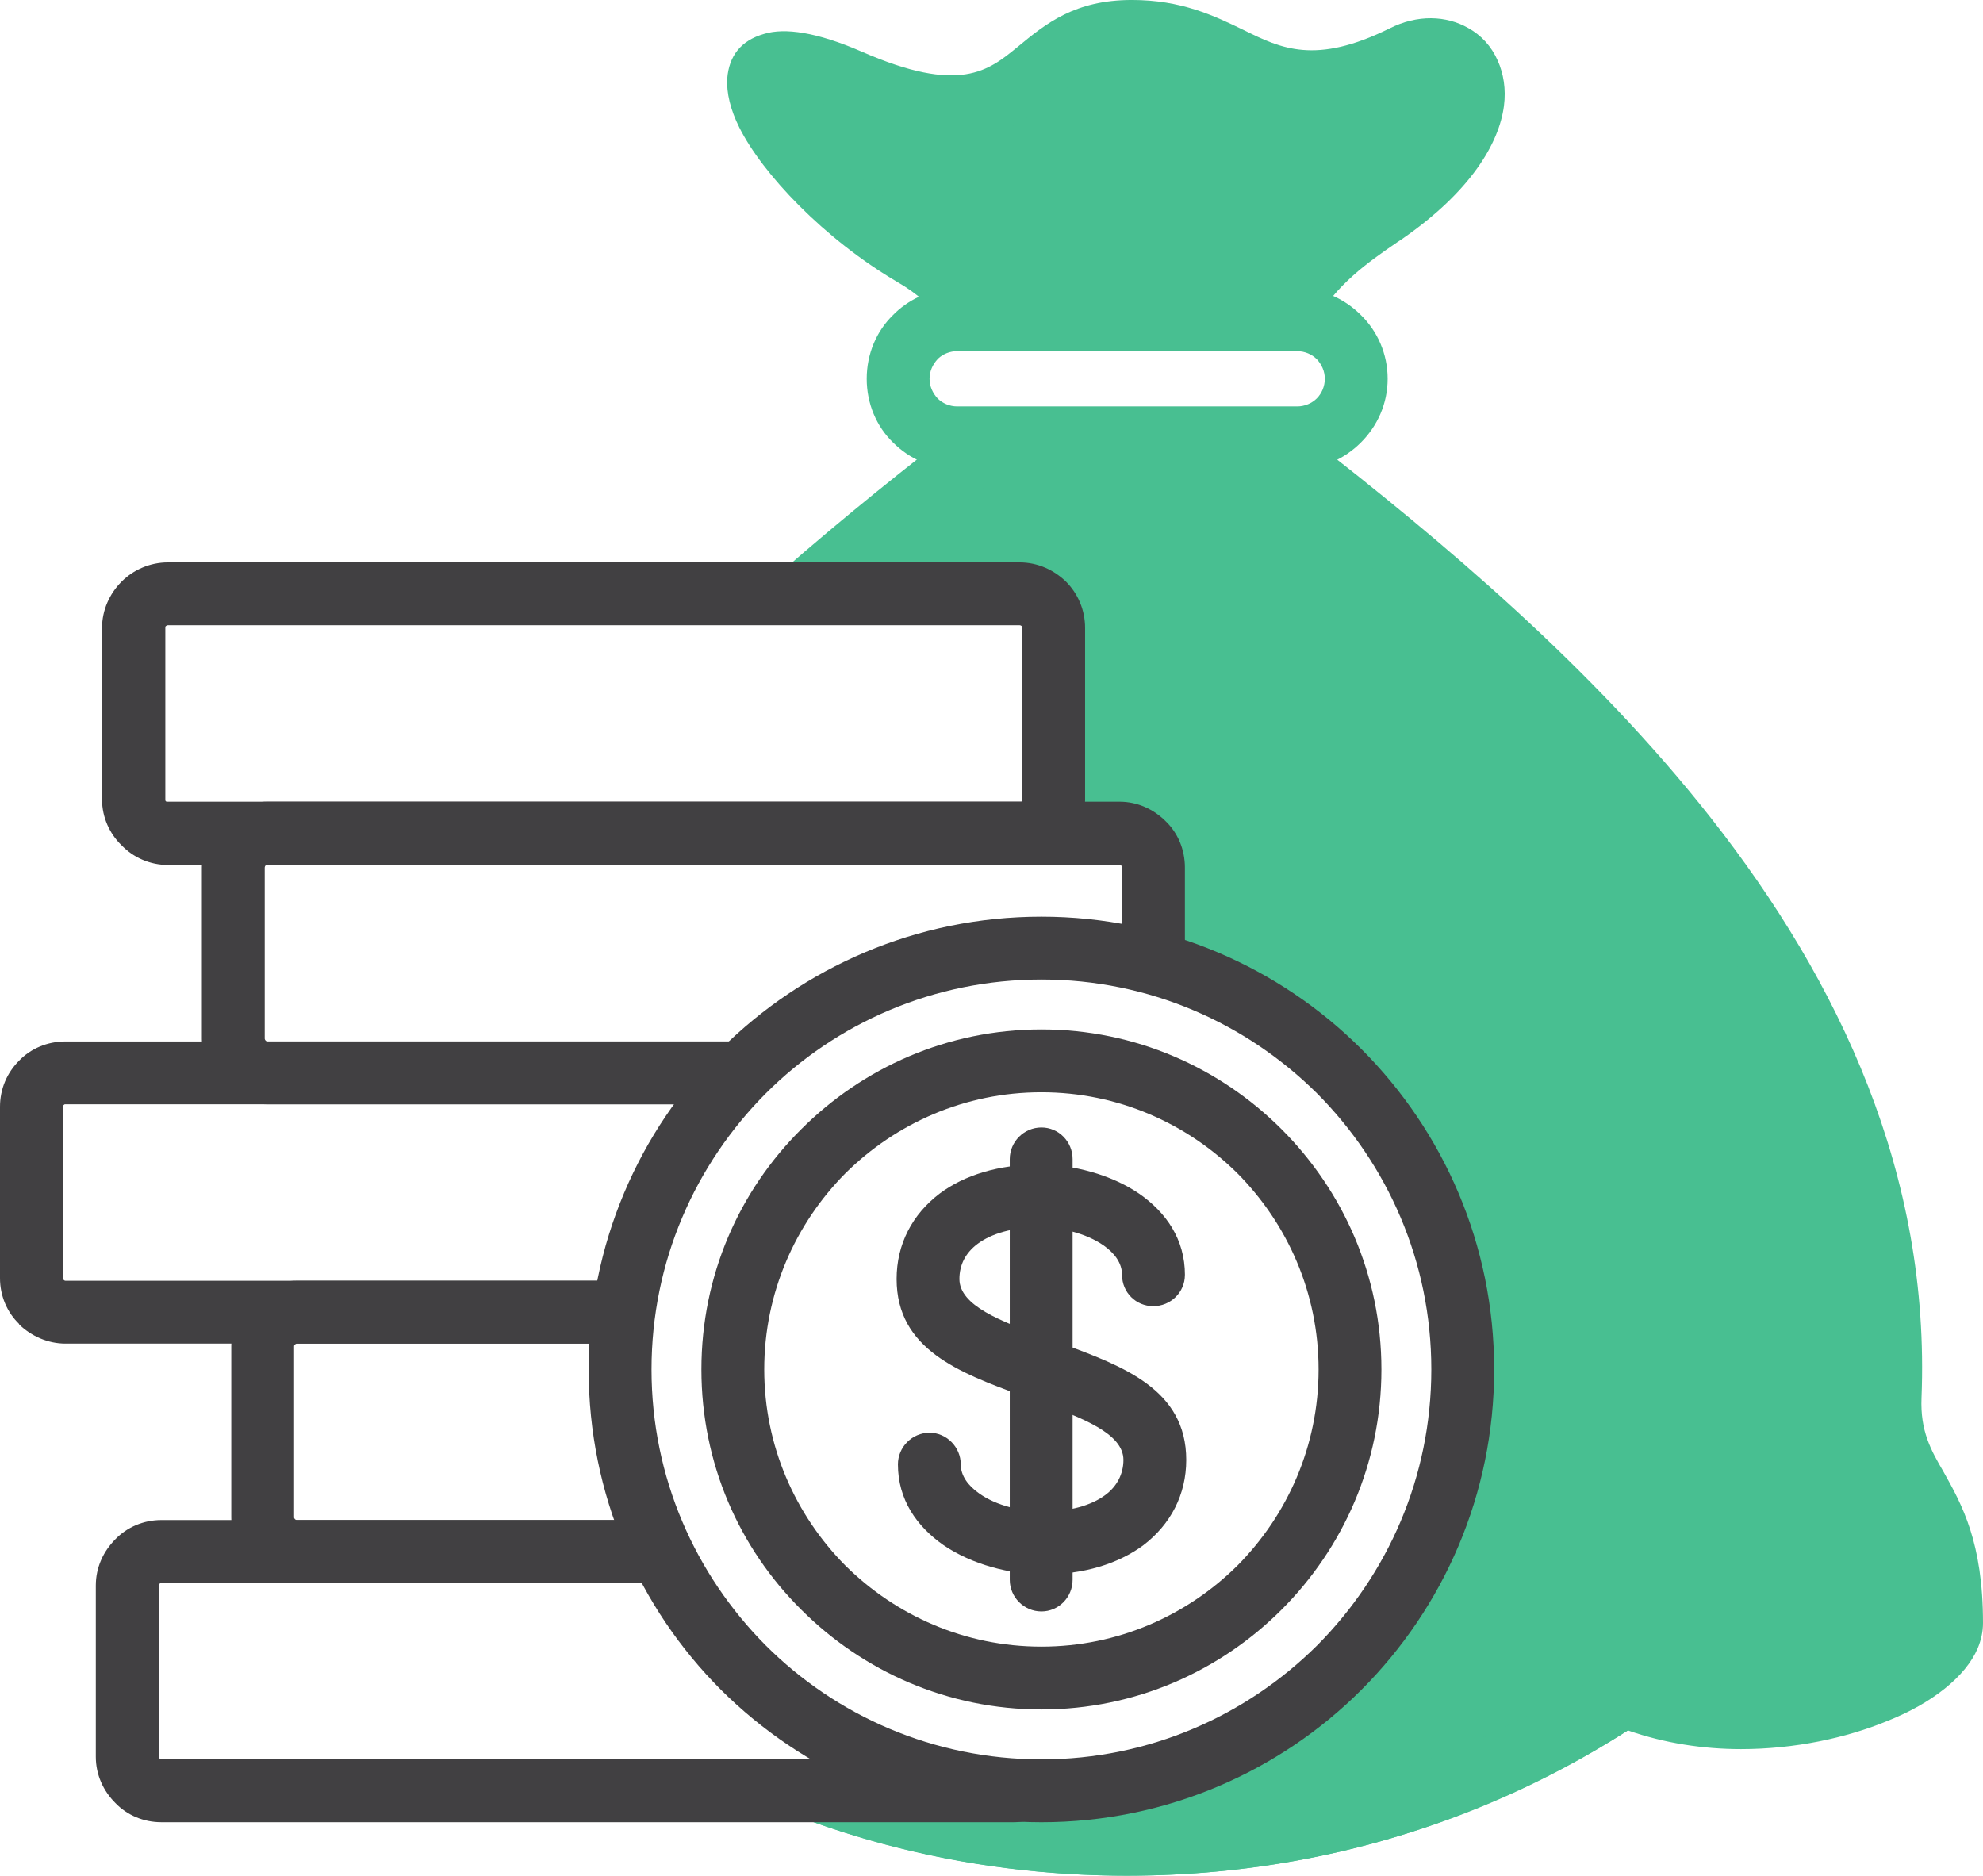
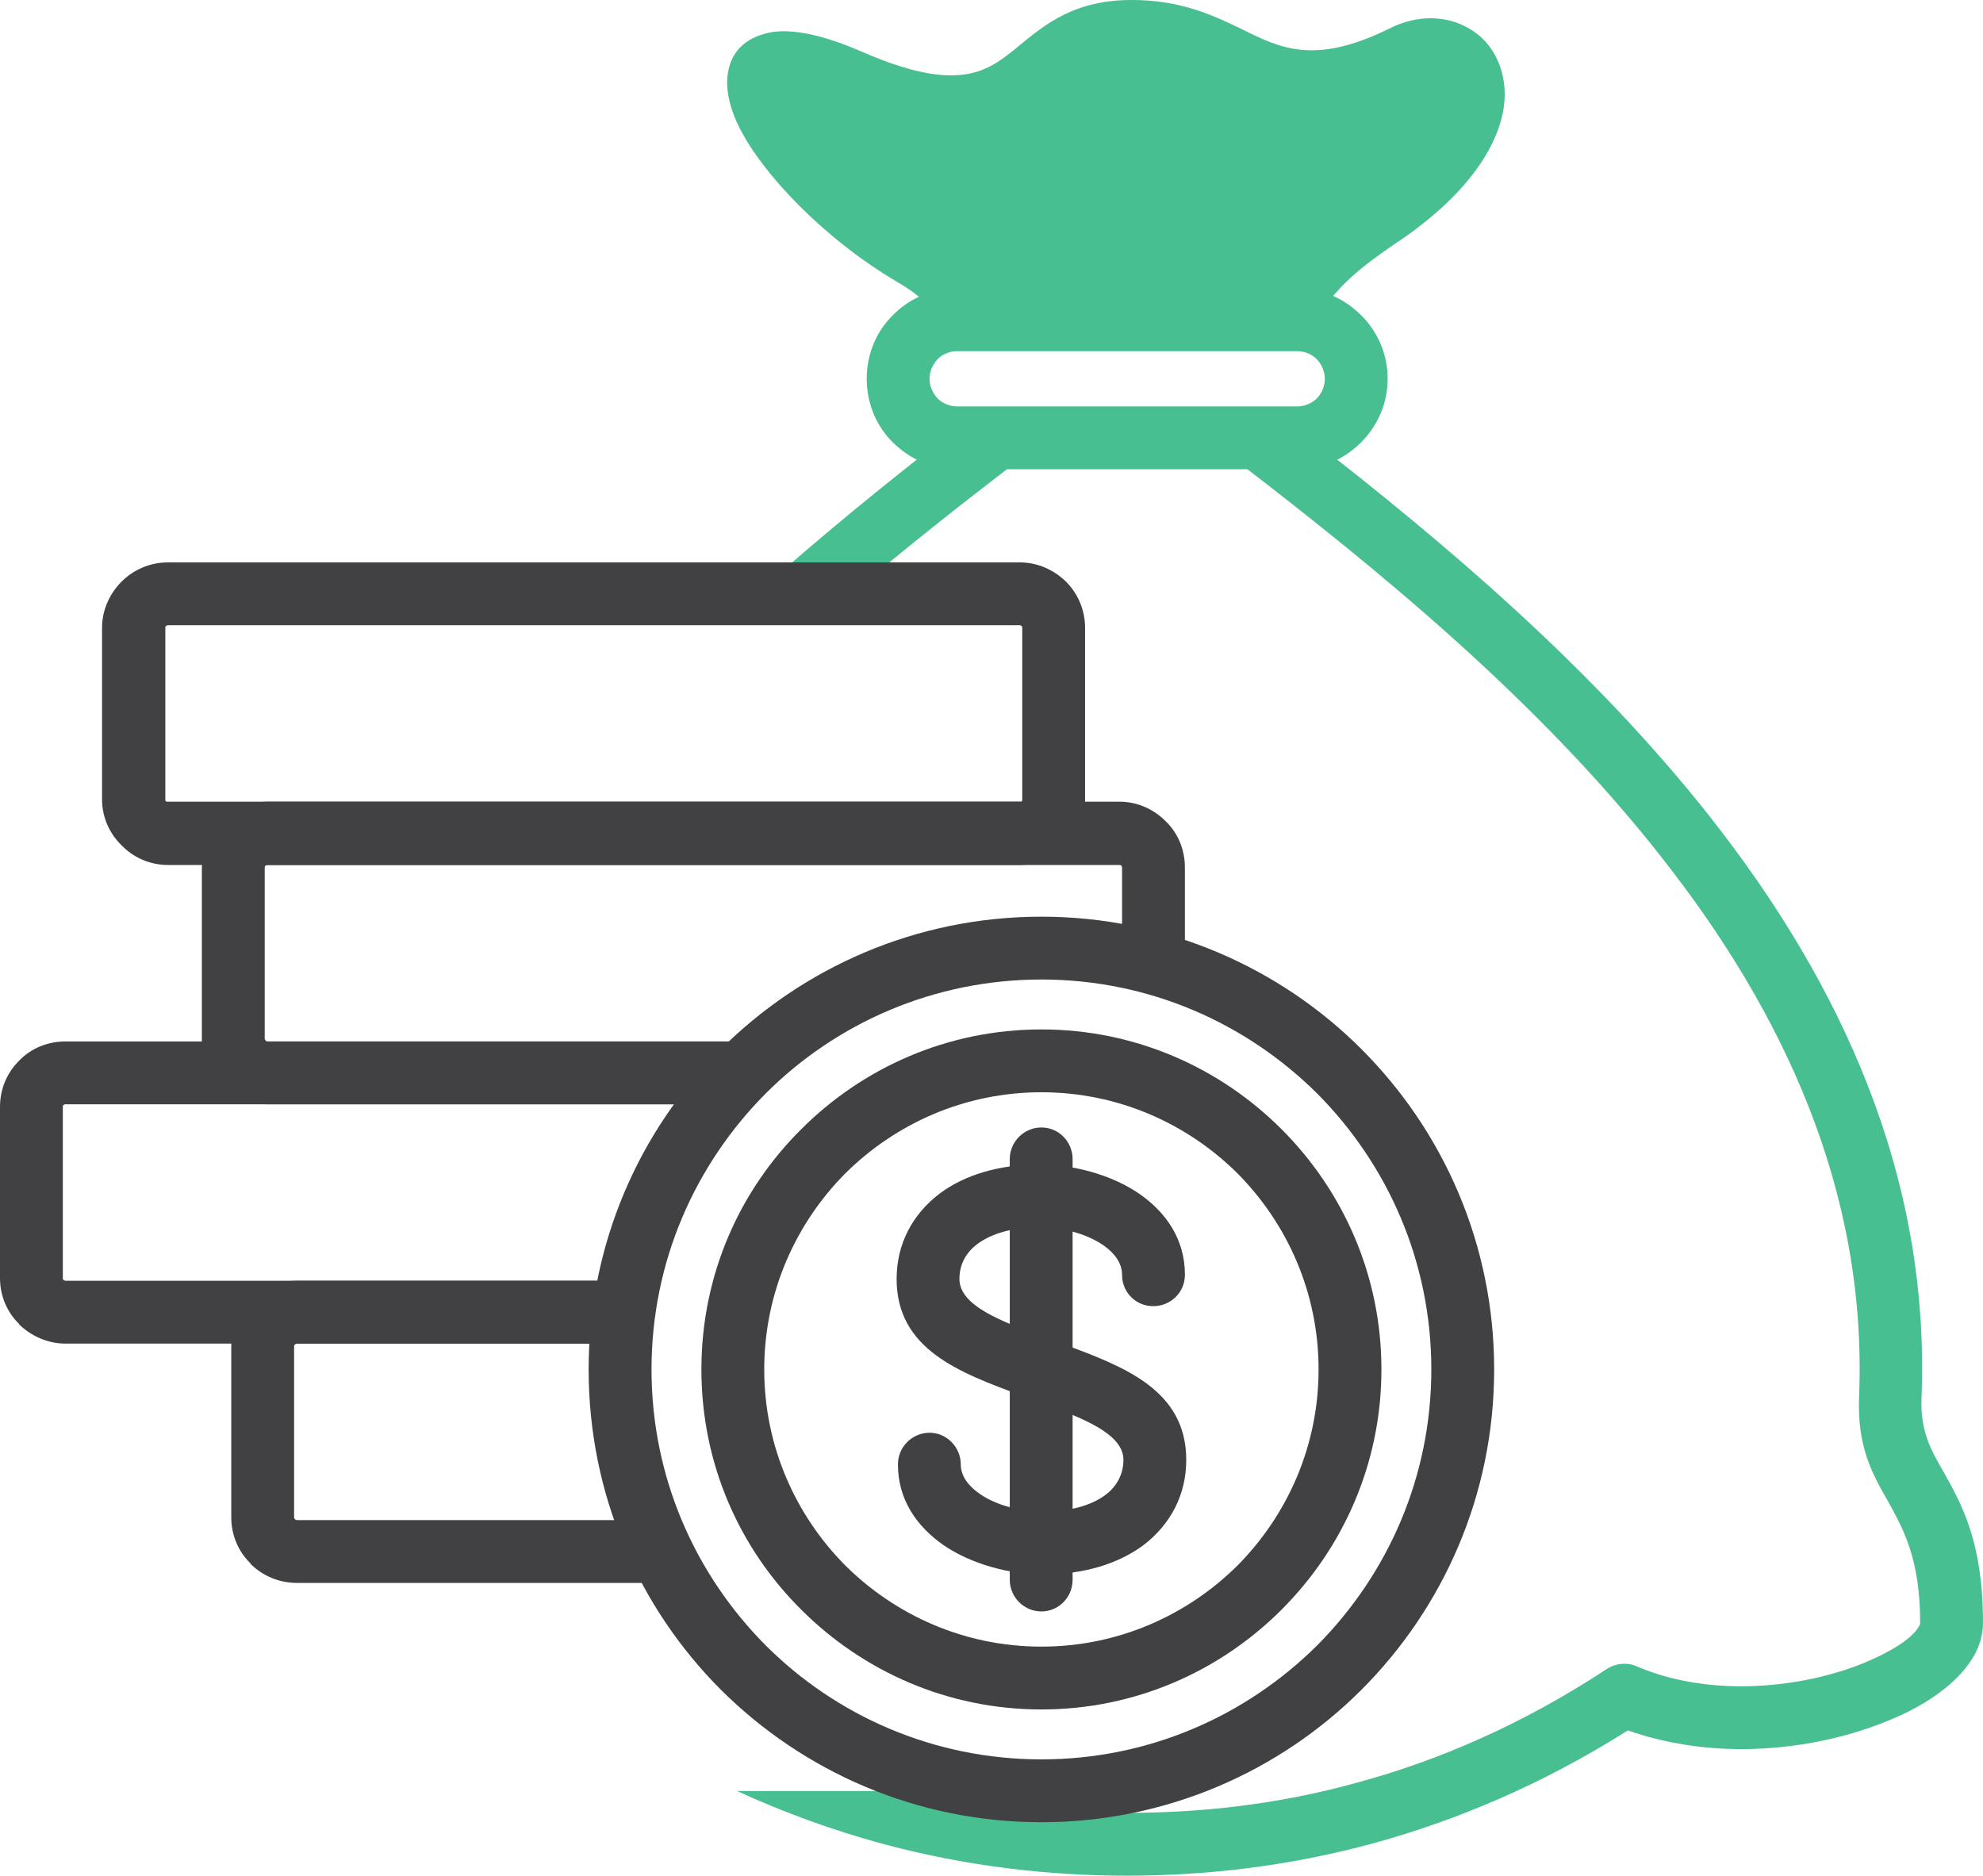
<svg xmlns="http://www.w3.org/2000/svg" id="Layer_1" viewBox="0 0 137.242 129.809">
  <defs>
    <style>
      .cls-1 {
        fill: #48bf91;
      }

      .cls-2 {
        fill: #414042;
      }
    </style>
  </defs>
  <polygon class="cls-1" points="67.211 21.548 58.495 14.158 52.337 5.442 55.653 3.927 64.334 8.285 72.06 5.442 78.012 1.843 85.969 4.495 89.948 6.2 99.061 3.169 102.453 5.253 101.127 10.179 95.537 14.727 88.622 22.329 67.211 21.548" />
-   <polygon class="cls-1" points="56.601 40.495 67.779 30.832 88.432 30.832 105.485 46.179 122.967 66.832 130.116 86.916 131.253 100.369 134.474 108.961 133.527 114.769 127.274 117.232 118.369 118.306 110.98 118.306 94.126 126.109 77.233 128.411 64.334 125.145 82.006 123.295 96.038 111.521 101.316 99.092 99.061 84.453 88.053 69.674 79.906 67.211 78.958 57.358 73.085 56.979 72.06 41.111 56.601 40.495" />
  <g>
    <path class="cls-1" d="M70.163,32.106c-3.608,2.776-7.433,5.767-11.226,9.005h-6.6c4.41-3.947,8.883-7.587,13.139-10.886.247.062.493.062.771.062h4.873c0,.771-.37,1.449-.956,1.819h0ZM65.167,22.267c-.678-1.049-1.665-1.943-3.053-2.745-5.089-2.991-9.345-7.494-10.949-10.702h0c-.616-1.234-.894-2.405-.833-3.392.124-1.542.925-2.622,2.56-3.084,1.418-.432,3.639-.123,6.754,1.234,6.785,2.96,8.758,1.326,10.794-.34,1.943-1.604,3.948-3.239,7.895-3.239,3.423,0,5.675,1.079,7.772,2.097,2.559,1.264,4.934,2.405,10.054-.123,1.943-.987,3.948-.895,5.458-.031.895.494,1.604,1.265,2.036,2.251.401.895.586,1.974.431,3.146-.339,2.59-2.313,5.921-7.032,9.191l-.37.246c-2.067,1.419-4.225,2.93-5.705,5.552-.37-.123-.771-.185-1.203-.185h-3.577c1.726-4.595,4.965-6.847,8.049-8.944l.339-.247c3.547-2.436,4.996-4.595,5.181-6.138.031-.37,0-.648-.092-.833-.031-.124-.124-.216-.216-.278-.308-.185-.802-.154-1.388.154-7.001,3.516-10.301,1.912-13.848.154-1.696-.802-3.454-1.665-5.89-1.665-2.405,0-3.794,1.11-5.151,2.221-3.084,2.56-6.045,4.996-15.266.987-1.388-.586-2.375-.925-3.053-1.049.062.124.123.247.185.37h0c1.326,2.622,4.904,6.353,9.252,8.913,2.683,1.542,4.41,3.423,5.458,5.921.062.123.123.277.185.432h-3.701c-.37,0-.74.031-1.079.123h0ZM90.518,30.224c9.345,7.247,19.707,15.976,27.881,26.369,8.944,11.38,15.204,24.703,14.587,40.154-.092,2.282.648,3.609,1.512,5.089,1.295,2.313,2.744,4.904,2.744,10.486,0,.586-.123,1.172-.37,1.758h0c-.833,1.943-3.146,3.794-6.261,5.027-2.837,1.172-6.414,1.943-10.115,1.943-2.591,0-5.274-.401-7.833-1.295-5.953,3.763-11.874,6.23-17.579,7.803-6.014,1.635-11.751,2.251-17.086,2.251-5.304,0-11.072-.616-17.086-2.251-3.239-.894-6.538-2.067-9.9-3.609h13.293c4.749,1.08,9.376,1.512,13.693,1.512,5.027,0,10.393-.555,15.945-2.098,5.582-1.511,11.411-4.009,17.271-7.864.678-.432,1.511-.463,2.189-.123,2.221.925,4.688,1.326,7.094,1.326,3.115,0,6.138-.648,8.481-1.604,2.067-.863,3.547-1.82,3.916-2.714h0v-.062c0-4.441-1.172-6.507-2.19-8.358-1.172-2.036-2.189-3.886-2.035-7.402.555-14.218-5.304-26.616-13.693-37.256-8.513-10.856-19.615-19.892-29.238-27.294-.555-.401-.863-1.049-.863-1.727h4.904c.246,0,.493,0,.74-.062h0ZM19.244,107.388c.031-.123.062-.247.062-.37.37.216.77.339,1.203.37h-1.265ZM27.078,74.234h4.749-4.749Z" />
    <path class="cls-1" d="M66.246,19.954h23.532c1.726,0,3.269.709,4.41,1.85h0c1.141,1.11,1.85,2.683,1.85,4.41s-.709,3.269-1.85,4.41h0c-1.141,1.141-2.684,1.851-4.41,1.851h-23.532c-1.727,0-3.3-.71-4.441-1.851-1.141-1.11-1.82-2.683-1.82-4.41s.678-3.3,1.82-4.41l.155-.154c1.11-1.049,2.621-1.696,4.287-1.696h0ZM89.778,24.303h-23.532c-.494,0-.956.185-1.296.493l-.061.062c-.339.37-.555.833-.555,1.357s.216.987.555,1.357c.339.339.833.555,1.357.555h23.532c.524,0,1.018-.216,1.357-.555.339-.34.555-.833.555-1.357s-.216-.987-.555-1.357h0c-.339-.339-.833-.555-1.357-.555h0Z" />
-     <path class="cls-1" d="M119.262,108.961c.863-.833,2.252-.833,3.084.031.833.864.833,2.221-.031,3.084-5.675,5.552-12.552,10.054-20.232,13.138-7.402,2.961-15.544,4.595-24.087,4.595-8.512,0-16.654-1.634-24.056-4.595-1.018-.401-2.005-.833-2.961-1.265h13.385c4.379.987,8.944,1.512,13.631,1.512,7.988,0,15.575-1.512,22.452-4.287,7.155-2.837,13.539-7.032,18.813-12.213h0Z" />
-     <path class="cls-2" d="M74.049,123.857c-.185.34-.431.648-.709.925h0c-.802.833-1.943,1.326-3.207,1.326H11.164c-1.234,0-2.375-.493-3.176-1.326-.833-.833-1.357-1.943-1.357-3.208v-11.843c0-1.264.524-2.375,1.357-3.208.802-.832,1.943-1.326,3.176-1.326h33.679c.555,1.511,1.264,2.961,2.066,4.348H11.164c-.031,0-.092.031-.123.062-.031.031-.031.061-.031.123v11.843c0,.062,0,.092.031.123.031.031.092.062.123.062h49.839c3.423,1.418,7.155,2.189,11.072,2.189.648,0,1.326-.031,1.974-.092h0Z" />
    <path class="cls-2" d="M46.909,109.547h-26.369c-1.234,0-2.375-.493-3.208-1.326v-.031c-.833-.802-1.326-1.943-1.326-3.176v-11.843c0-1.233.524-2.375,1.326-3.208h0c.833-.833,1.974-1.326,3.208-1.326h23.007c-.278,1.419-.494,2.868-.586,4.349h-22.421c-.031,0-.092.031-.124.062h0c-.031.031-.062.061-.062.123v11.843c0,.061.031.092.062.123h0c.031.031.062.062.124.062h24.303c.555,1.511,1.264,2.961,2.066,4.348h0Z" />
    <path class="cls-2" d="M42.961,92.986H4.534c-1.234,0-2.375-.524-3.208-1.327v-.031c-.833-.802-1.326-1.943-1.326-3.176v-11.843c0-1.264.493-2.375,1.326-3.207h0c.802-.833,1.943-1.327,3.208-1.327h49.253c-1.604,1.296-3.084,2.745-4.379,4.349H4.534c-.062,0-.092,0-.123.062l-.031-.031v.031c-.031,0-.031.062-.031.123v11.843c0,.062,0,.092.031.123h.031c.031.031.061.062.123.062h39.014c-.278,1.419-.494,2.868-.586,4.349h0Z" />
    <path class="cls-2" d="M82.006,60.048v7.309c-1.388-.524-2.868-.925-4.349-1.203v-6.106c0-.062-.031-.124-.061-.154-.031-.031-.062-.031-.123-.031H18.505c-.031,0-.092,0-.123.031h0c-.031.031-.061.092-.061.154v11.843c0,.031.031.092.061.123h0c.031.031.062.061.123.061h35.282c-1.604,1.296-3.084,2.745-4.379,4.349h-30.903c-1.234,0-2.375-.524-3.177-1.326l-.031-.031c-.802-.833-1.326-1.943-1.326-3.177v-11.843c0-1.265.524-2.375,1.326-3.208h0c.833-.833,1.974-1.357,3.208-1.357h58.968c1.264,0,2.375.524,3.208,1.357.833.802,1.326,1.943,1.326,3.208h0Z" />
    <path class="cls-2" d="M75.098,43.455v11.873c0,1.234-.493,2.375-1.326,3.177-.031.061-.092.123-.154.154-.802.74-1.882,1.203-3.054,1.203H11.627c-1.264,0-2.405-.524-3.208-1.357-.833-.802-1.357-1.943-1.357-3.177v-11.873c0-1.234.524-2.375,1.357-3.208.802-.802,1.943-1.326,3.208-1.326h58.937c1.264,0,2.375.524,3.208,1.326v.031-.031c.833.833,1.326,1.974,1.326,3.208h0ZM70.749,55.329v-11.873c0-.031,0-.093-.031-.124h0c-.031-.031-.092-.062-.154-.062H11.627c-.061,0-.123.031-.154.062-.031.031-.031.093-.031.124v11.873c0,.031,0,.093.031.124.031.031.092.031.154.031h59.06l.031-.031c.031-.031.031-.093.031-.124h0Z" />
    <path class="cls-2" d="M72.075,63.44c8.636,0,16.5,3.517,22.144,9.16,5.674,5.675,9.191,13.509,9.191,22.175s-3.516,16.5-9.191,22.174c-5.644,5.644-13.509,9.16-22.144,9.16-8.666,0-16.5-3.516-22.175-9.16-5.675-5.675-9.16-13.508-9.16-22.174s3.485-16.5,9.16-22.175c5.675-5.643,13.509-9.16,22.175-9.16h0ZM91.166,75.684c-4.904-4.873-11.627-7.896-19.09-7.896s-14.218,3.022-19.09,7.896c-4.873,4.903-7.895,11.627-7.895,19.09s3.023,14.187,7.895,19.09c4.873,4.873,11.627,7.896,19.09,7.896s14.187-3.023,19.09-7.896c4.873-4.904,7.895-11.627,7.895-19.09s-3.023-14.187-7.895-19.09h0Z" />
    <path class="cls-2" d="M72.075,71.243c6.507,0,12.367,2.653,16.623,6.908,4.256,4.256,6.909,10.116,6.909,16.623s-2.653,12.367-6.909,16.623c-4.256,4.256-10.116,6.908-16.623,6.908s-12.367-2.652-16.623-6.908c-4.287-4.256-6.908-10.116-6.908-16.623s2.621-12.368,6.908-16.623c4.256-4.256,10.116-6.908,16.623-6.908h0ZM85.645,81.204c-3.485-3.454-8.265-5.613-13.57-5.613s-10.085,2.159-13.57,5.613c-3.454,3.485-5.613,8.265-5.613,13.57s2.159,10.085,5.613,13.57c3.485,3.454,8.265,5.613,13.57,5.613s10.085-2.159,13.57-5.613c3.454-3.485,5.613-8.265,5.613-13.57s-2.159-10.085-5.613-13.57h0Z" />
    <path class="cls-2" d="M82.006,88.236c0,1.203-.987,2.159-2.19,2.159s-2.159-.956-2.159-2.159c0-.832-.524-1.511-1.264-2.035-1.234-.864-2.961-1.264-4.472-1.264-1.85,0-3.3.432-4.256,1.141-.833.617-1.264,1.449-1.264,2.436,0,1.85,2.899,2.93,5.737,3.978l1.357.494c4.256,1.572,8.604,3.176,8.604,8.049,0,2.405-1.08,4.472-2.991,5.921-1.727,1.264-4.071,2.005-6.908,2.005-2.252,0-4.935-.678-6.909-2.035-1.85-1.295-3.146-3.146-3.146-5.582,0-1.203.987-2.19,2.19-2.19,1.172,0,2.159.987,2.159,2.19,0,.802.524,1.481,1.265,2.005,1.203.863,2.96,1.264,4.441,1.264,1.85,0,3.331-.432,4.287-1.141.802-.586,1.265-1.45,1.265-2.437,0-1.851-2.93-2.93-5.767-3.978l-1.327-.493c-4.256-1.573-8.604-3.177-8.604-8.05,0-2.405,1.079-4.472,2.991-5.921,1.697-1.265,4.072-2.005,6.878-2.005,2.282,0,4.966.678,6.939,2.036,1.851,1.295,3.146,3.145,3.146,5.612h0Z" />
    <path class="cls-2" d="M69.885,80.217c0-1.203.987-2.189,2.19-2.189s2.159.987,2.159,2.189v29.114c0,1.203-.956,2.19-2.159,2.19s-2.19-.987-2.19-2.19v-29.114Z" />
  </g>
</svg>